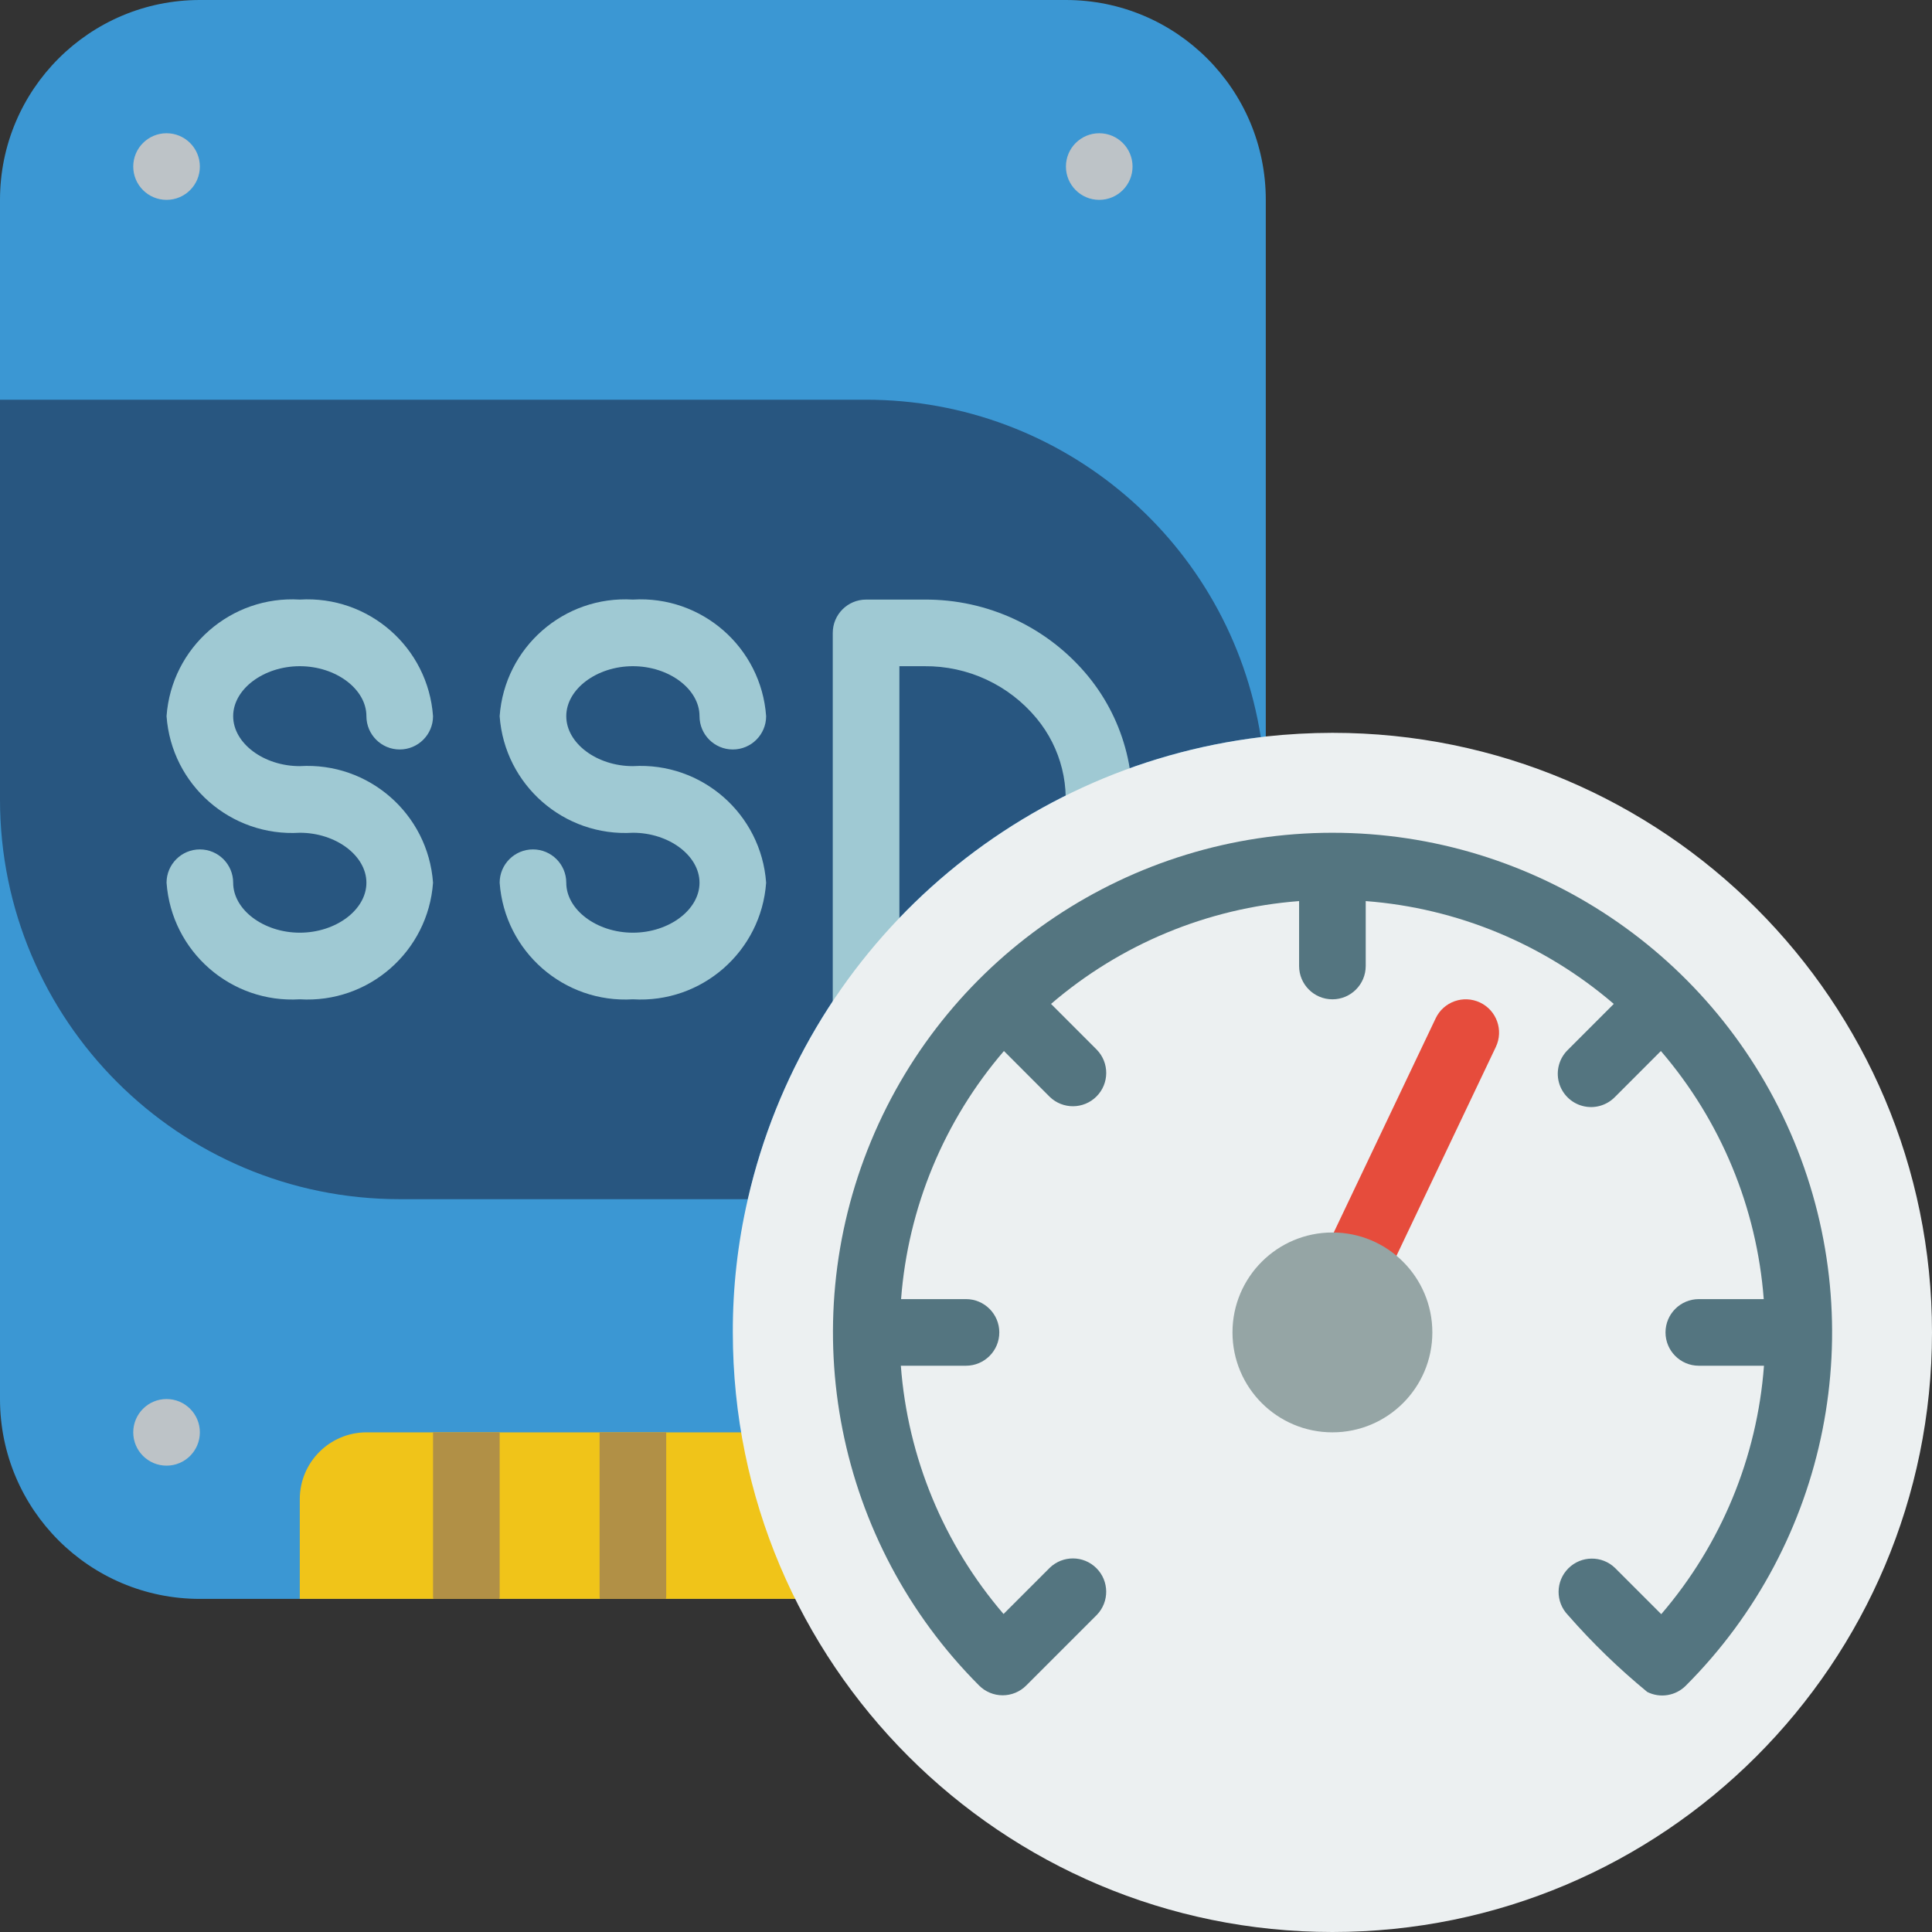
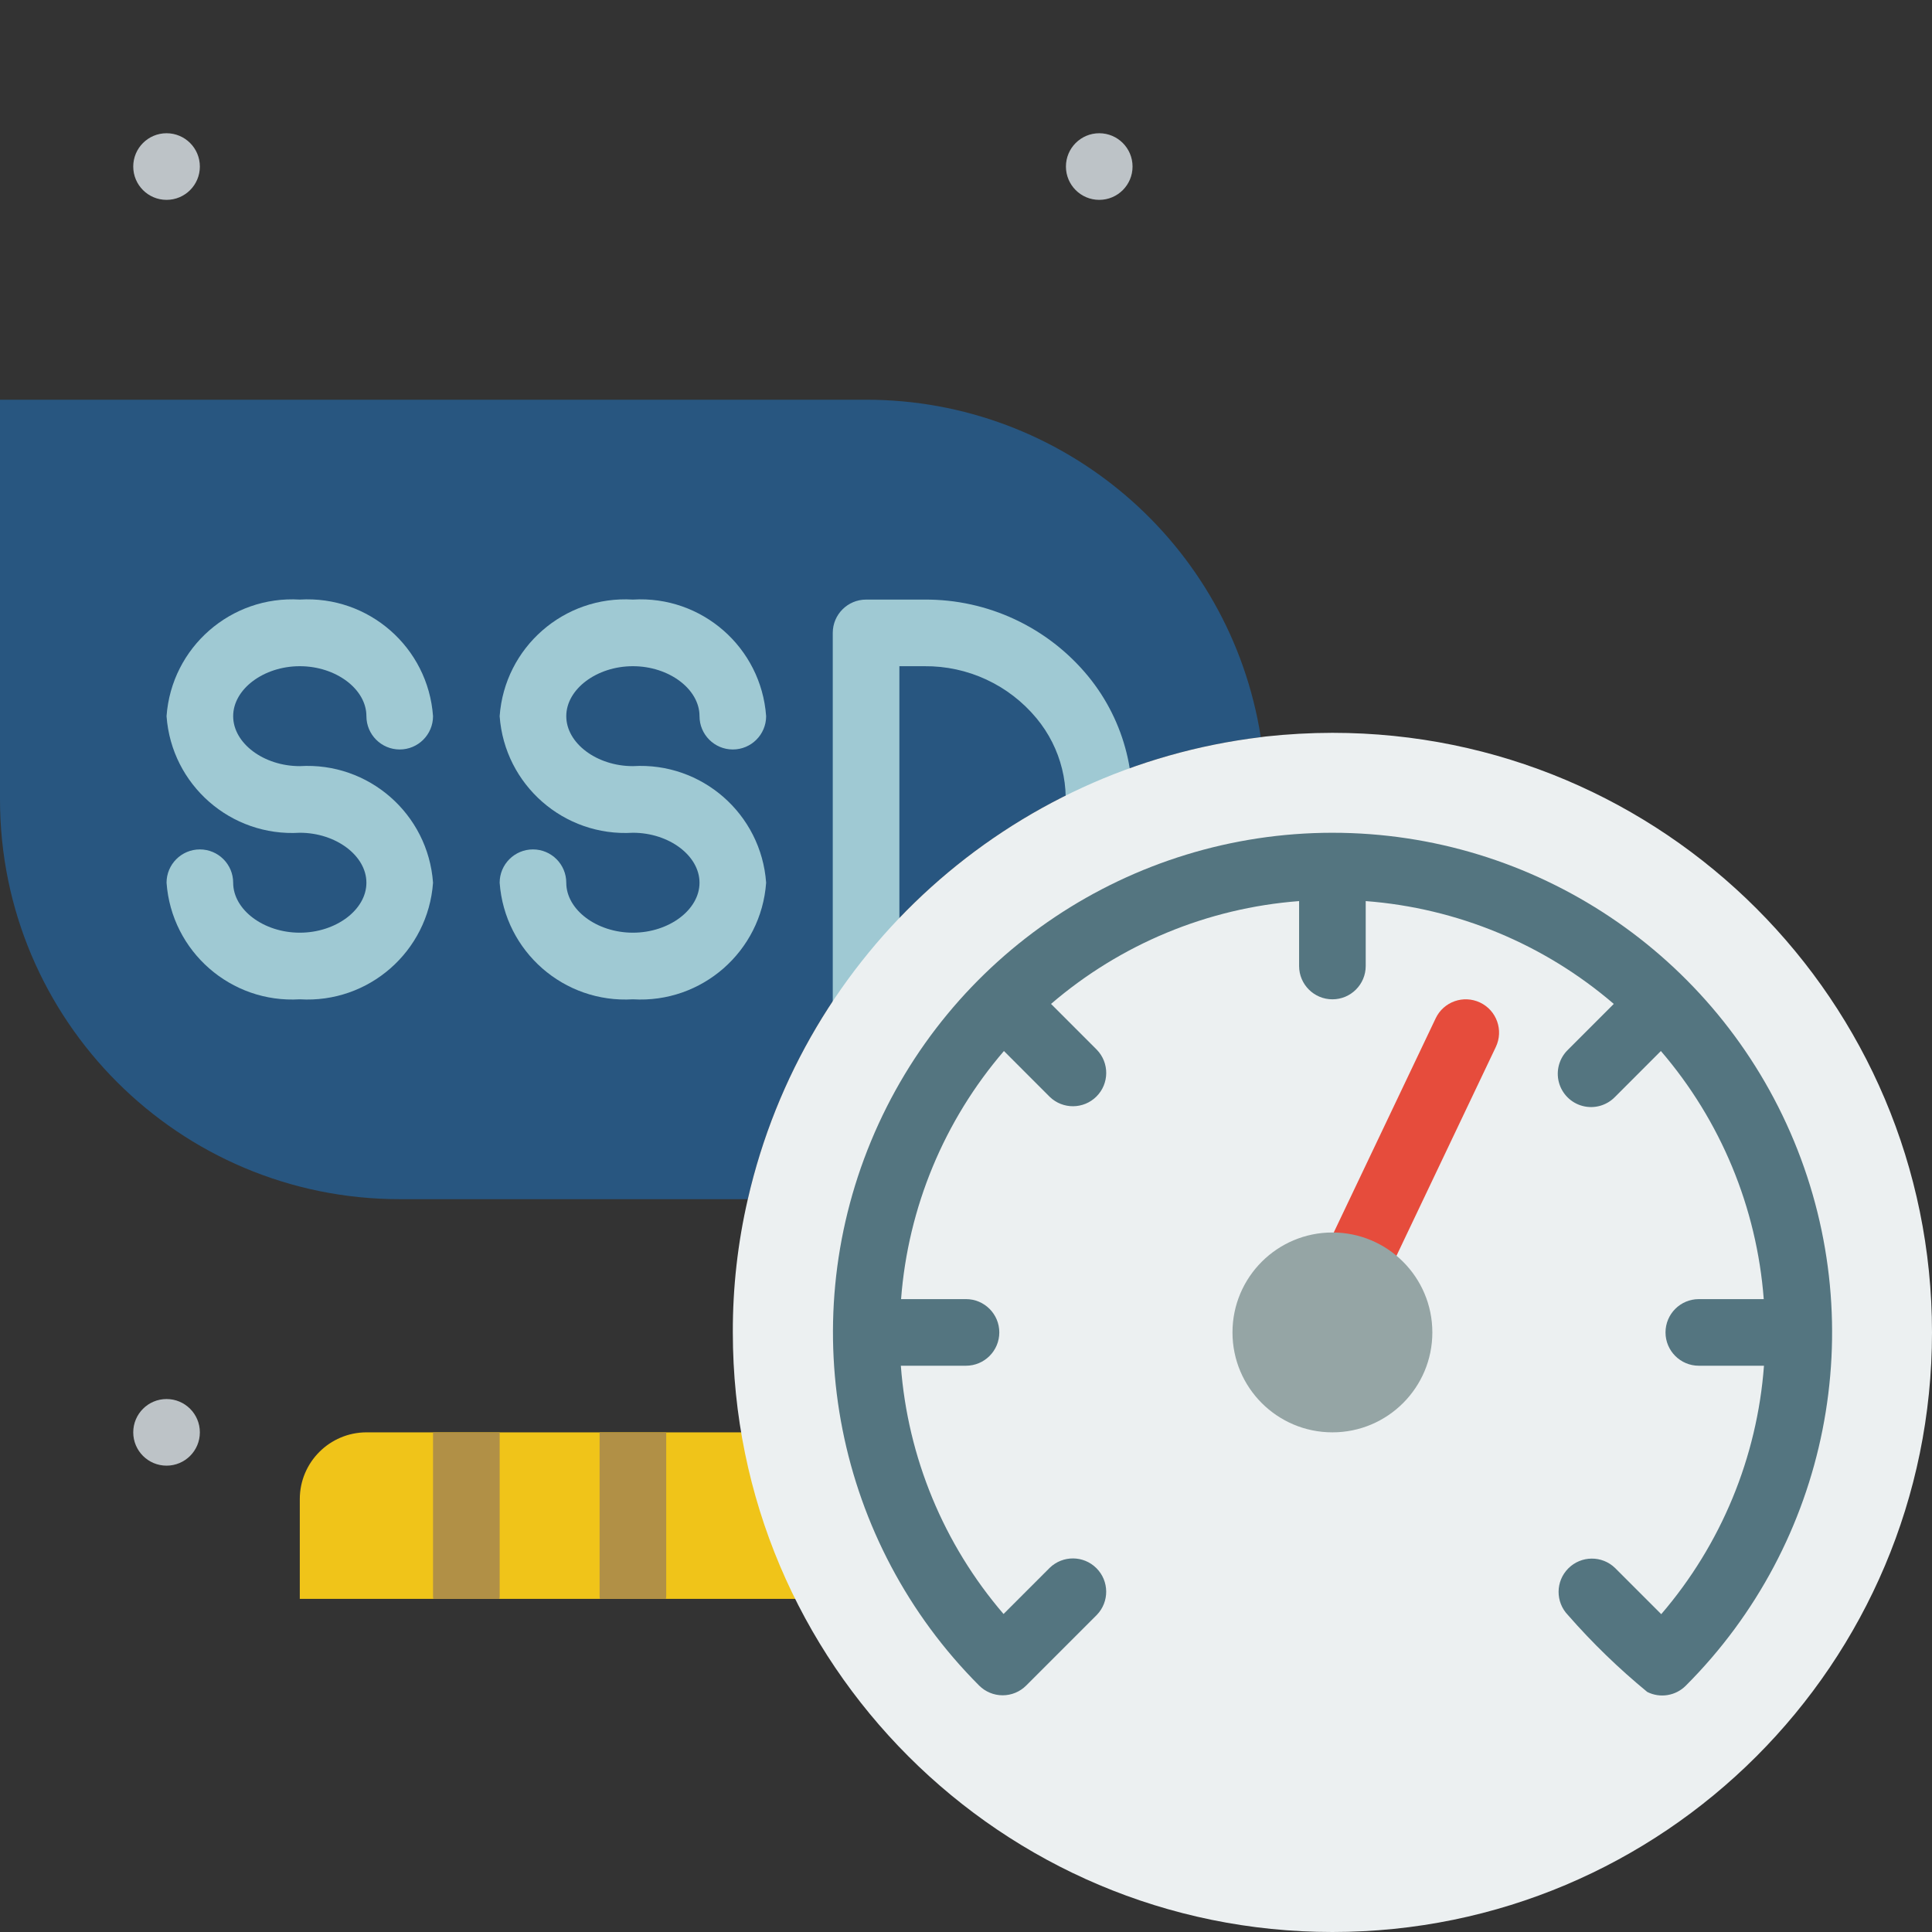
<svg xmlns="http://www.w3.org/2000/svg" height="512" viewBox="0 0 58 58" width="512">
  <rect x="0" y="0" width="58" height="58" fill="#333333" stroke="none" />
  <g id="Page-1" fill="none" fill-rule="evenodd">
    <g id="037---SSD-Speed" fill-rule="nonzero">
-       <path id="Shape" d="m23.88 48h-17.88c-3.314 0-6-2.686-6-6v-36c0-3.314 2.686-6 6-6h26c3.314 0 6 2.686 6 6v16.11z" fill="#3b97d3" />
      <path id="Shape" d="m37.85 22.13c-7.544.914-13.704 6.462-15.4 13.87h-10.45c-6.627 0-12-5.373-12-12v-12l26 0c5.905-.002 10.933 4.296 11.85 10.13z" fill="#285680" />
      <g fill="#9fc9d3">
        <path id="Shape" d="m9 30c-2.067.126-3.851-1.434-4-3.5 0-.552.448-1 1-1s1.0.448 1 1c0 .813.916 1.5 2 1.5s2-.687 2-1.5-.916-1.5-2-1.5c-2.067.126-3.851-1.434-4-3.5.149-2.066 1.933-3.626 4-3.5 2.067-.126 3.851 1.434 4 3.5 0 .552-.448 1-1 1s-1-.448-1-1c0-.813-.916-1.5-2-1.5s-2 .687-2 1.5.916 1.5 2 1.5c2.067-.126 3.851 1.434 4 3.5-.149 2.066-1.933 3.626-4 3.5z" />
        <path id="Shape" d="m19 30c-2.067.126-3.851-1.434-4-3.5 0-.552.448-1 1-1s1 .448 1 1c0 .813.916 1.5 2 1.5s2-.687 2-1.5-.916-1.5-2-1.5c-2.067.126-3.851-1.434-4-3.5.149-2.066 1.933-3.626 4-3.5 2.067-.126 3.851 1.434 4 3.5 0 .552-.448 1-1 1s-1-.448-1-1c0-.813-.916-1.5-2-1.5s-2 .687-2 1.5.916 1.5 2 1.5c2.067-.126 3.851 1.434 4 3.5-.149 2.066-1.933 3.626-4 3.5z" />
        <path id="Shape" d="m26 32c-.552 0-1-.448-1-1v-12c0-.552.448-1 1-1h1.75c1.902-.014 3.708.831 4.916 2.3 1.117 1.362 1.56 3.155 1.206 4.881-.071.35-.324.636-.663.749-.339.113-.713.037-.981-.2-.268-.237-.388-.599-.317-.949.242-1.138-.051-2.323-.794-3.218-.83-1.002-2.066-1.576-3.367-1.563h-.75v11c0 .552-.448 1-1 1z" />
      </g>
      <circle id="Oval" cx="5" cy="5" fill="#bdc3c7" r="1" />
      <circle id="Oval" cx="33" cy="5" fill="#bdc3c7" r="1" />
      <path id="Shape" d="m23.88 48h-14.88v-3c.003-1.103.897-1.997 2-2h11.26z" fill="#f0c419" />
      <path id="Shape" d="m15 43v4.91c.002.03-.002.061-.01.09h-1.98c-.008-.029-.012-.06-.01-.09v-4.91z" fill="#b19046" />
      <path id="Shape" d="m20 43v4.91c.002.03-.002.061-.01.09h-1.98c-.008-.029-.012-.06-.01-.09v-4.91z" fill="#b19046" />
      <path id="Shape" d="m58 40c0 9.941-8.059 18-18 18s-18-8.059-18-18c-.004-1.346.147-2.688.45-4 1.696-7.408 7.856-12.956 15.4-13.87.05-.01.1-.01.15-.02.664-.072 1.332-.109 2-.11 9.941 0 18 8.059 18 18z" fill="#ecf0f1" />
      <path id="Shape" d="m40 25c-6.064.003-11.53 3.656-13.851 9.258-2.321 5.602-1.041 12.051 3.244 16.342.187.188.442.294.707.294.265-0.0.52-.105.707-.293l2.121-2.121c.379-.392.374-1.016-.012-1.402s-1.009-.391-1.402-.012l-1.387 1.387c-1.797-2.092-2.877-4.703-3.083-7.453h1.956c.552 0 1-.448 1-1s-.448-1-1-1h-1.949c.209-2.748 1.291-5.358 3.088-7.448l1.376 1.377c.392.379 1.016.374 1.402-.012s.391-1.009.012-1.402l-1.376-1.377c2.09-1.796 4.699-2.878 7.447-3.087v1.949c0 .552.448 1 1 1s1-.448 1-1v-1.949c2.748.209 5.357 1.291 7.447 3.087l-1.376 1.377c-.26.251-.364.623-.273.973.092.35.365.623.714.714.35.092.721-.013.973-.273l1.376-1.377c1.797 2.09 2.879 4.7 3.088 7.448h-1.949c-.552 0-1 .448-1 1s.448 1 1 1h1.956c-.205 2.752-1.286 5.365-3.084 7.458l-1.387-1.387c-.392-.379-1.016-.374-1.402.012s-.391 1.009-.012 1.402c.729.834 1.526 1.606 2.382 2.309.386.193.852.117 1.156-.189 4.289-4.29 5.572-10.742 3.249-16.347s-7.792-9.259-13.858-9.258z" fill="#547580" />
      <path id="Shape" d="m39.717 41c-.343-.001-.661-.177-.844-.467-.183-.29-.204-.653-.056-.963l4.283-9c.237-.499.834-.71 1.333-.473.499.237.71.834.473 1.333l-4.282 9c-.166.35-.52.572-.907.57z" fill="#e64c3c" />
      <circle id="Oval" cx="5" cy="43" fill="#bdc3c7" r="1" />
      <circle id="Oval" cx="40" cy="40" fill="#95a5a5" r="3" />
    </g>
  </g>
</svg>